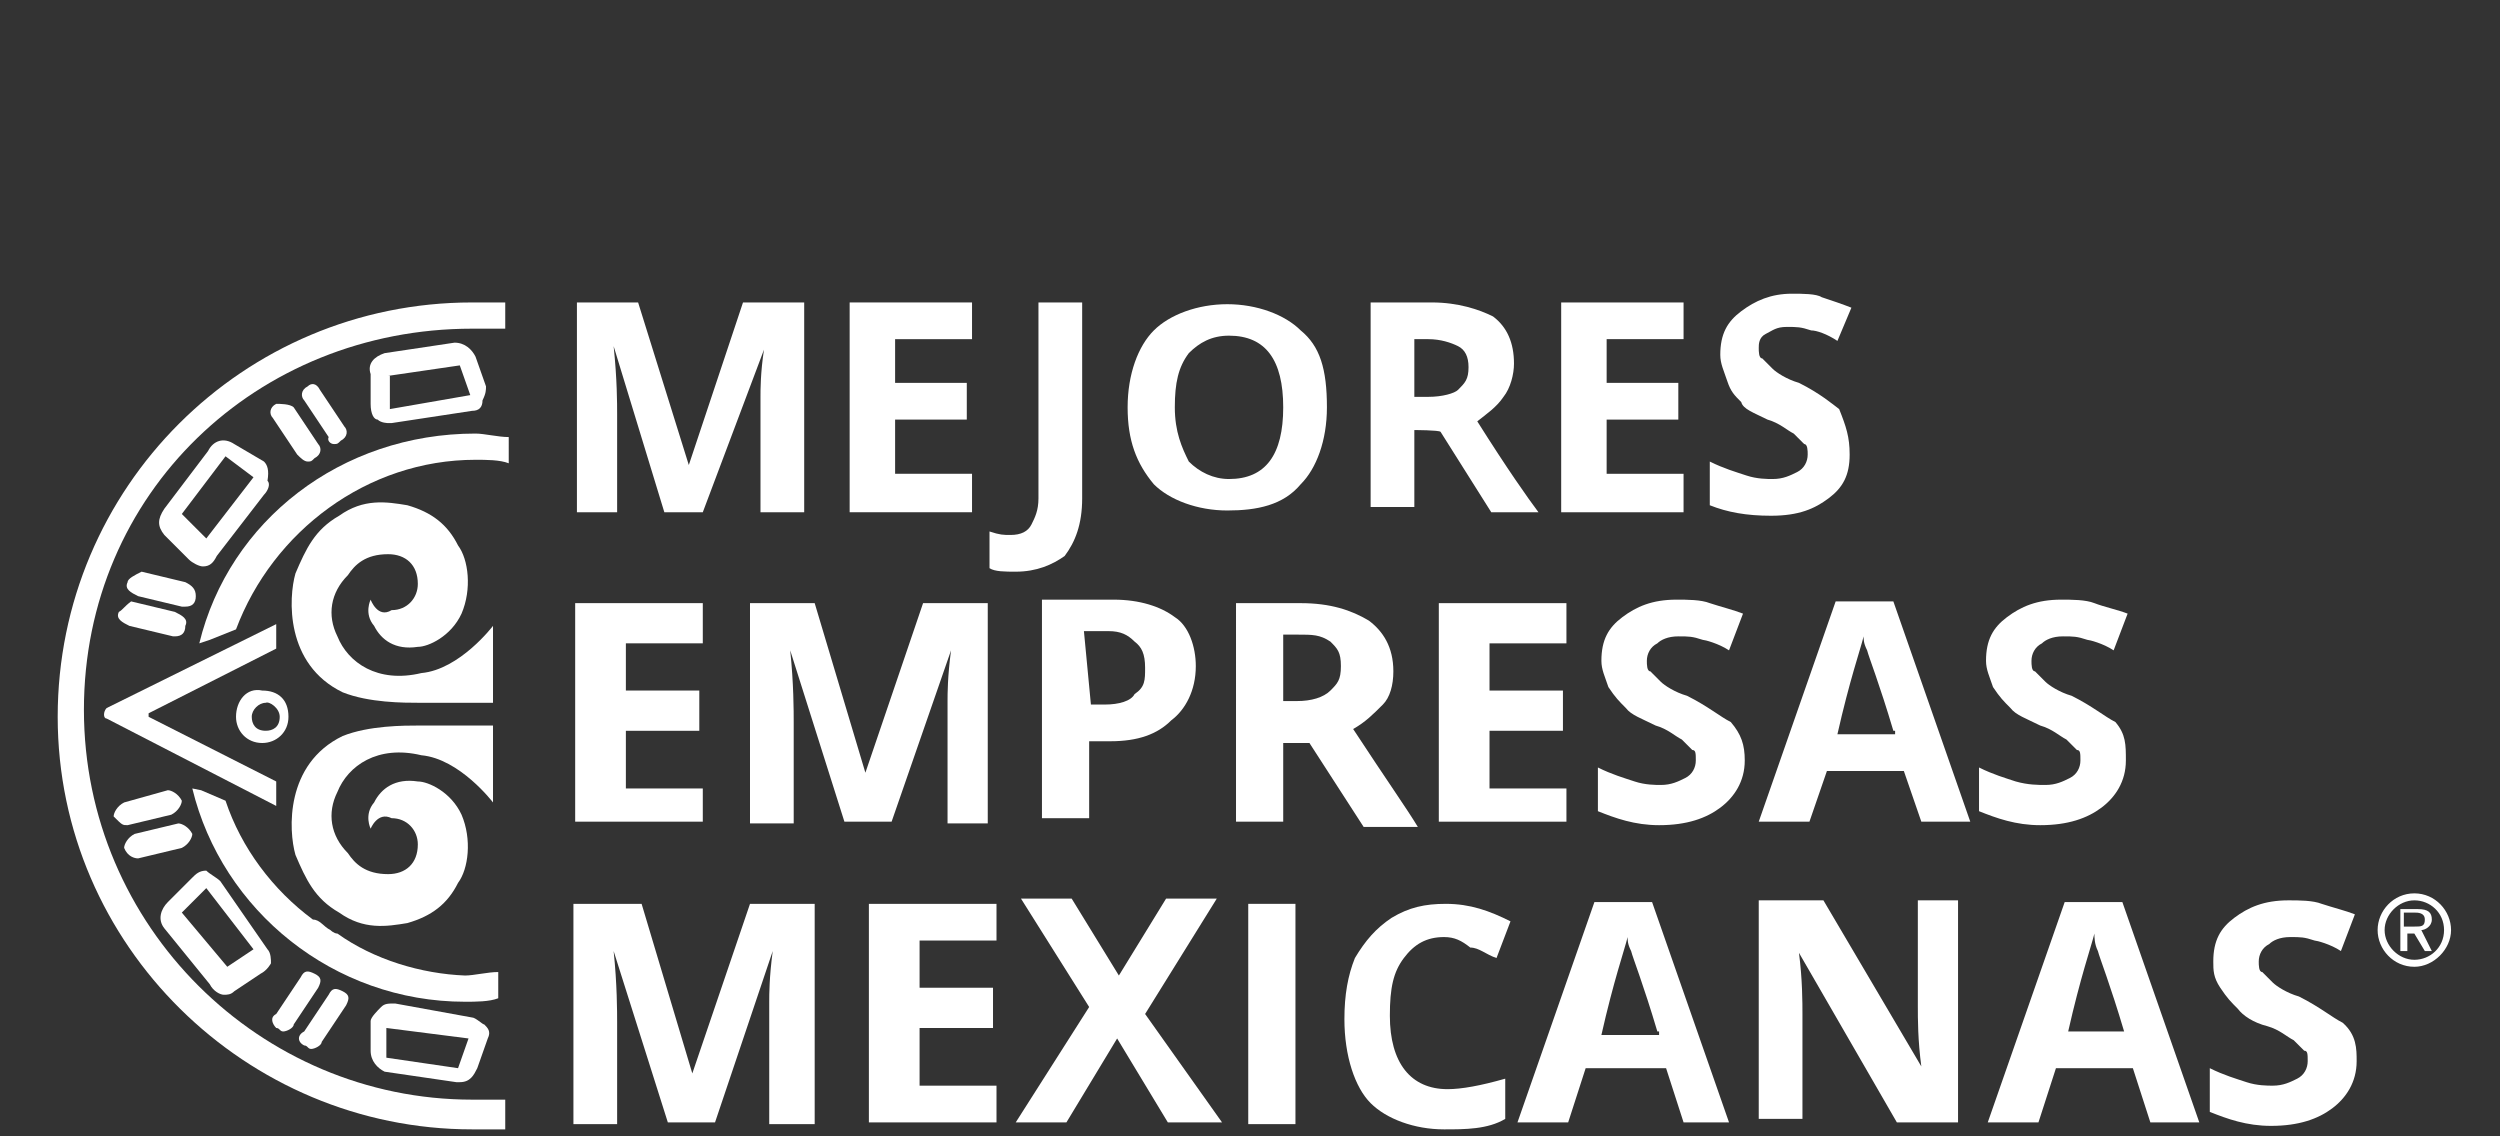
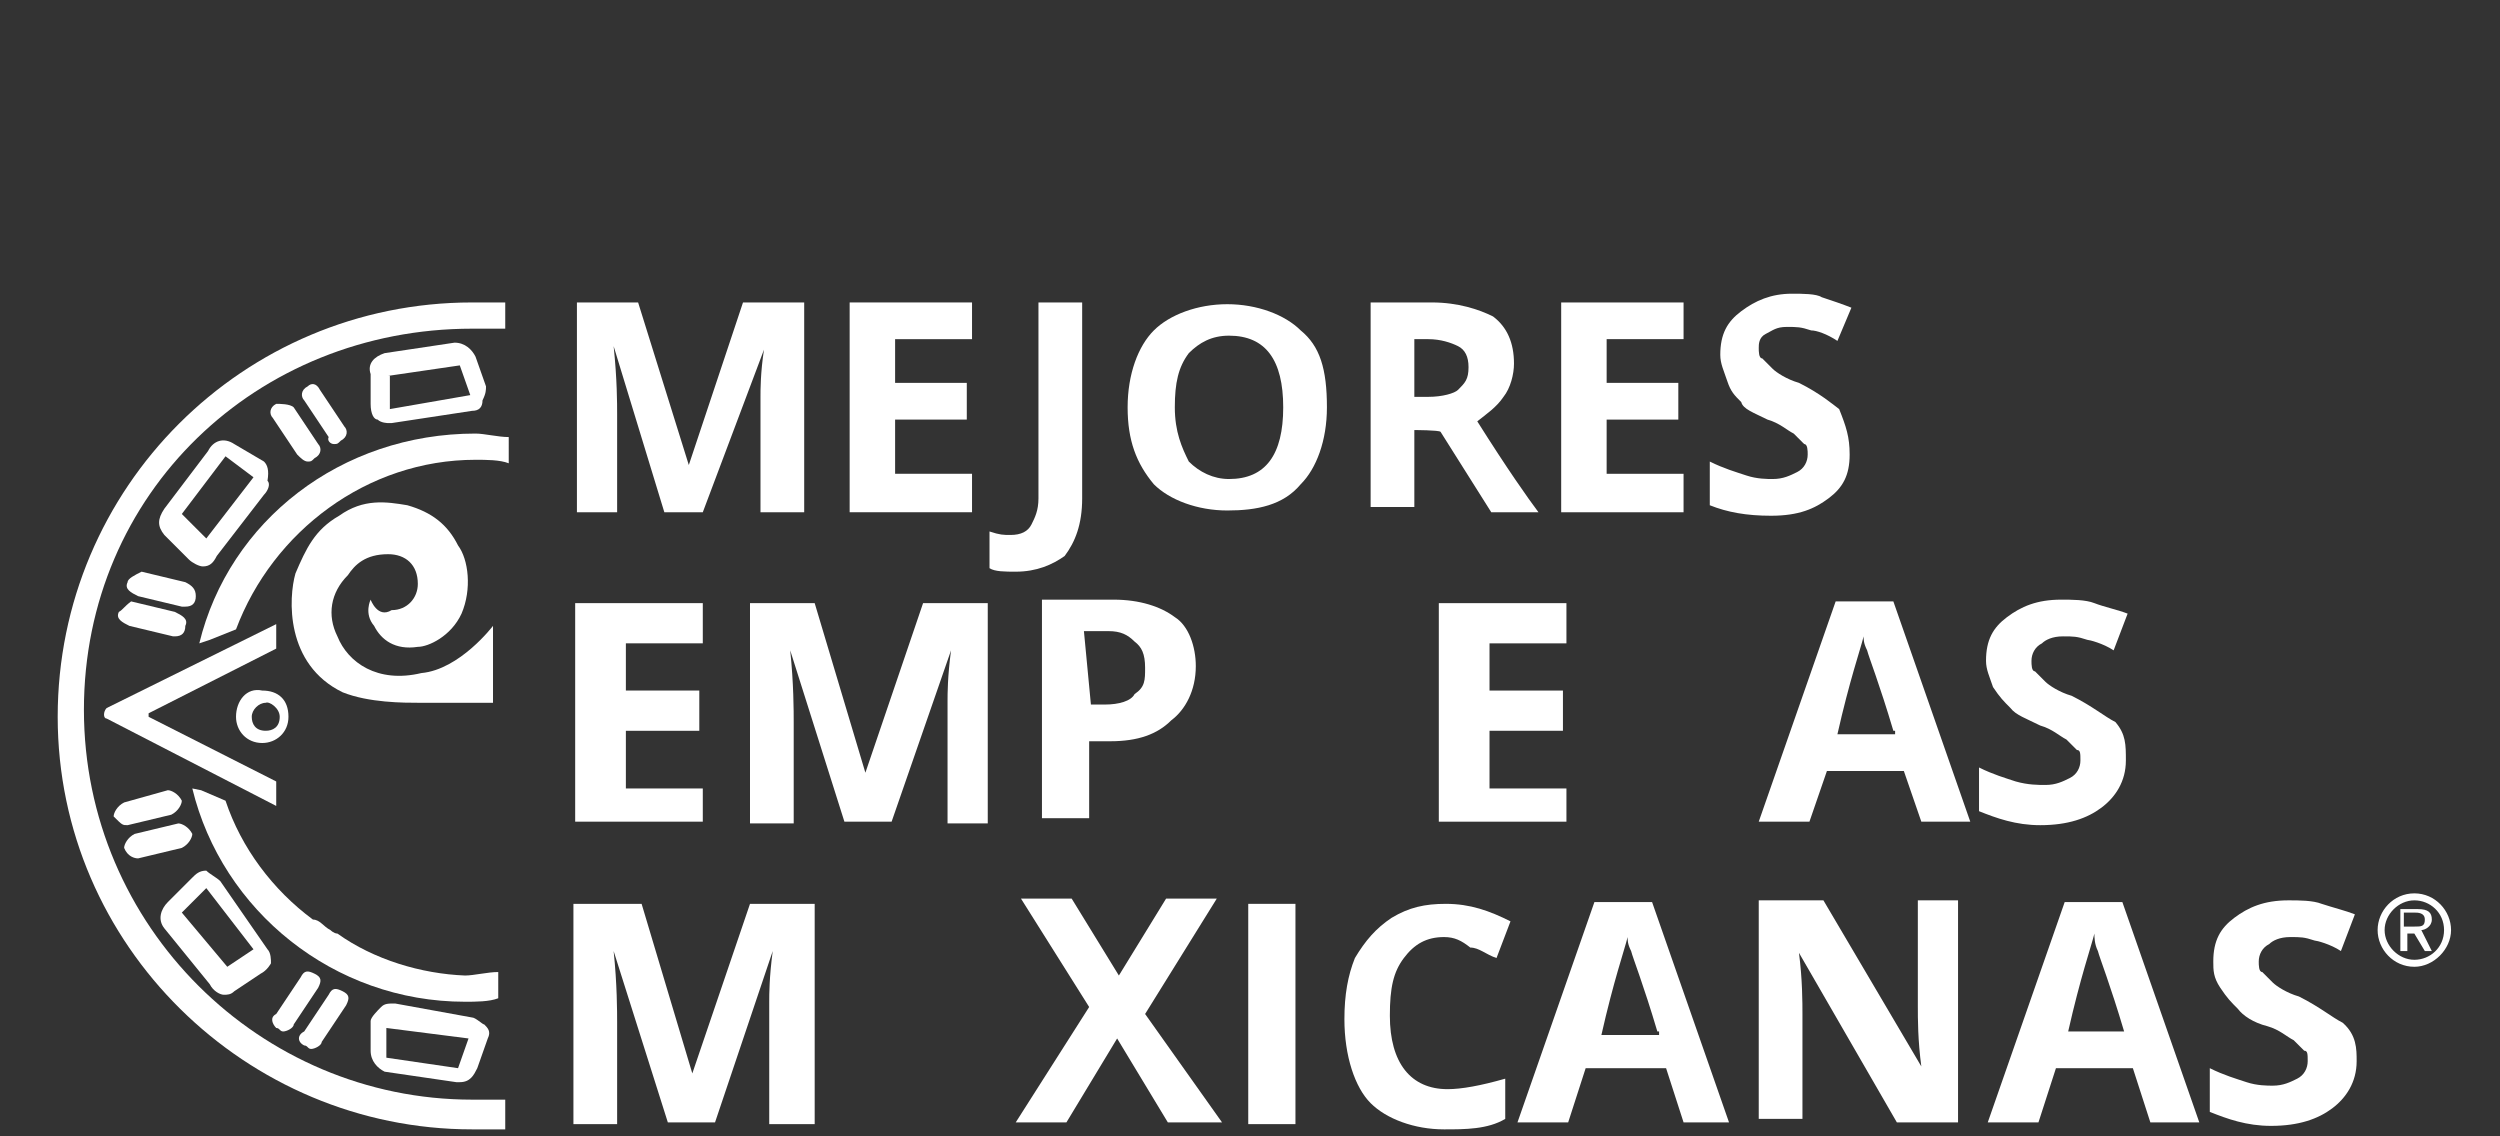
<svg xmlns="http://www.w3.org/2000/svg" version="1.1" id="Capa_1" x="0px" y="0px" viewBox="0 0 143 65" style="enable-background:new 0 0 143 65;" xml:space="preserve">
  <rect x="0" y="0" width="143" height="65" fill="#333333" stroke="none" />
  <style type="text/css">
	.st0{fill:#FFFFFF;}
	.st1{fill-rule:evenodd;clip-rule:evenodd;fill:#FFFFFF;}
</style>
  <g>
    <g>
      <g>
        <g>
          <g>
            <g>
              <path class="st0" d="M28.8,17.3c-0.4,0-0.6,0-1,0C28.2,17.3,28.4,17.3,28.8,17.3L28.8,17.3z" />
              <g>
                <path class="st0" d="M19.3,53.4c-0.2,0-0.4-0.2-0.4-0.2c-0.4-0.2-0.6-0.6-1-0.6c-2.3-1.7-4.1-4.1-5-6.8l-1.4-0.6L11,45.1         c1.7,7,8.1,12.2,15.6,12.2c0.6,0,1.4,0,1.9-0.2v-1.5c-0.6,0-1.4,0.2-1.9,0.2C24.1,55.7,21.4,54.9,19.3,53.4z" />
                <path class="st0" d="M11.4,36.8l0.6-0.2l1.5-0.6c2.1-5.6,7.5-9.7,13.7-9.7c0.6,0,1.4,0,1.9,0.2V25c-0.6,0-1.4-0.2-1.9-0.2         C19.5,24.8,13.1,29.8,11.4,36.8z" />
                <path class="st0" d="M15.8,46.1L15.8,46.1L15.8,46.1v-1.4l0,0L8.5,41v-0.2l7.3-3.7l0,0v-1.4l0,0l0,0l-9.7,4.8         c-0.2,0.2-0.2,0.6,0,0.6L15.8,46.1z" />
                <path class="st0" d="M7.3,47.2L7.3,47.2l2.5-0.6c0.4-0.2,0.6-0.6,0.6-0.8c-0.2-0.4-0.6-0.6-0.8-0.6l-2.5,0.7         c-0.4,0.2-0.6,0.6-0.6,0.8C7,47.2,7,47.2,7.3,47.2z" />
                <path class="st0" d="M7.9,49.1L7.9,49.1l2.5-0.6c0.4-0.2,0.6-0.6,0.6-0.8c-0.2-0.4-0.6-0.6-0.8-0.6l-2.5,0.6         c-0.4,0.2-0.6,0.6-0.6,0.8C7.3,49,7.7,49.1,7.9,49.1z" />
                <path class="st0" d="M12,56.3c0.2,0.4,0.6,0.6,0.8,0.6s0.4,0,0.6-0.2l1.5-1c0.4-0.2,0.6-0.6,0.6-0.6c0-0.2,0-0.6-0.2-0.8         l-2.7-3.9c-0.2-0.2-0.6-0.4-0.8-0.6c-0.4,0-0.6,0.2-0.8,0.4l-1.4,1.4c-0.4,0.4-0.6,1-0.2,1.5L12,56.3z M10.4,52.2l1.4-1.4         l0,0l0,0l0,0l2.7,3.5l0,0l0,0l-1.5,1l0,0L10.4,52.2L10.4,52.2z" />
                <path class="st0" d="M15.8,58.8c0.2,0,0.2,0.2,0.4,0.2s0.6-0.2,0.6-0.4l1.4-2.1c0.2-0.4,0.2-0.6-0.2-0.8         c-0.4-0.2-0.6-0.2-0.8,0.2L15.8,58C15.4,58.2,15.6,58.6,15.8,58.8z" />
                <path class="st0" d="M17.4,59.8c0.2,0,0.2,0.2,0.4,0.2s0.6-0.2,0.6-0.4l1.4-2.1c0.2-0.4,0.2-0.6-0.2-0.8         c-0.4-0.2-0.6-0.2-0.8,0.2L17.4,59C17,59.2,17,59.6,17.4,59.8z" />
                <path class="st0" d="M27,58.2l-4.4-0.8c-0.4,0-0.6,0-0.8,0.2c-0.2,0.2-0.6,0.6-0.6,0.8v1.7c0,0.6,0.4,1,0.8,1.2l4.1,0.6h0.2         c0.6,0,0.8-0.4,1-0.8l0.6-1.7c0.2-0.4,0-0.6-0.2-0.8C27.6,58.6,27.2,58.2,27,58.2z M26.8,59.4l-0.6,1.7l0,0l-4.1-0.6l0,0         v-1.7l0,0l0,0l0,0L26.8,59.4C26.8,59.2,26.8,59.2,26.8,59.4L26.8,59.4z" />
                <path class="st0" d="M6.8,35c-0.2,0.4,0.2,0.6,0.6,0.8l2.5,0.6H10c0.4,0,0.6-0.2,0.6-0.6c0.2-0.4-0.2-0.6-0.6-0.8l-2.5-0.6         C7.1,34.7,7,34.9,6.8,35z" />
                <path class="st0" d="M7.3,33.3c-0.2,0.4,0.2,0.6,0.6,0.8l2.5,0.6h0.2c0.4,0,0.6-0.2,0.6-0.6c0-0.4-0.2-0.6-0.6-0.8l-2.5-0.6         C7.7,32.9,7.3,33.1,7.3,33.3z" />
                <path class="st0" d="M15.1,26.4l-1.7-1c-0.6-0.4-1.2-0.2-1.5,0.4l-2.5,3.3c-0.4,0.6-0.4,1,0,1.5l1.4,1.4         c0.2,0.2,0.6,0.4,0.8,0.4l0,0c0.4,0,0.6-0.2,0.8-0.6l2.7-3.5c0.2-0.2,0.4-0.6,0.2-0.8C15.4,26.9,15.3,26.6,15.1,26.4z          M14.5,27.3l-2.7,3.5l0,0l0,0l-1.4-1.4l0,0l2.5-3.3l0,0l0,0L14.5,27.3L14.5,27.3L14.5,27.3z" />
                <path class="st0" d="M15.8,23.1c-0.4,0.2-0.4,0.6-0.2,0.8L17,26c0.2,0.2,0.4,0.4,0.6,0.4s0.2,0,0.4-0.2         c0.4-0.2,0.4-0.6,0.2-0.8l-1.4-2.1C16.6,23.1,16,23.1,15.8,23.1z" />
                <path class="st0" d="M19.1,25.4c0.2,0,0.2,0,0.4-0.2c0.4-0.2,0.4-0.6,0.2-0.8l-1.4-2.1c-0.2-0.4-0.5-0.4-0.7-0.2         c-0.4,0.2-0.4,0.6-0.2,0.8l1.4,2.1C18.7,25.2,18.9,25.4,19.1,25.4z" />
                <path class="st0" d="M21.6,24c0.2,0.2,0.6,0.2,0.6,0.2h0.2l4.6-0.7c0.4,0,0.6-0.2,0.6-0.6c0.2-0.4,0.2-0.6,0.2-0.8l-0.6-1.7         C27,20,26.6,19.6,26,19.6l-4,0.6c-0.6,0.2-1,0.6-0.8,1.2v1.7C21.2,23.7,21.4,24,21.6,24z M22.2,21.5l4.1-0.6l0,0l0,0l0.6,1.7         l0,0l0,0l-4.6,0.8l0,0l0,0v-1.9H22.2z" />
                <path class="st0" d="M27,17.3C13.9,17.3,3.3,27.9,3.3,41S14.1,64.6,27,64.6c0.6,0,1.4,0,1.9,0v-0.2v-0.2v-1.3         c-0.6,0-1.4,0-1.9,0C14.9,62.9,4.8,53,4.8,40.6S14.7,18.8,27,18.8c0.6,0,1.4,0,1.9,0v-1.3l0,0v-0.2         C28.2,17.3,27.4,17.3,27,17.3z" />
                <path class="st0" d="M13.5,41c0,0.8,0.6,1.5,1.5,1.5c0.8,0,1.5-0.6,1.5-1.5c0-1-0.6-1.5-1.5-1.5C14.1,39.3,13.5,40.1,13.5,41         z M16,41c0,0.6-0.4,0.8-0.8,0.8c-0.6,0-0.8-0.4-0.8-0.8c0-0.4,0.4-0.8,0.8-0.8C15.4,40.1,16,40.5,16,41z" />
-                 <path class="st1" d="M21.2,47.4c0,0-0.4-0.8,0.2-1.5c0.4-0.8,1.2-1.4,2.5-1.2c0.6,0,1.9,0.6,2.5,1.9c0.6,1.4,0.4,3.1-0.2,3.9         c-0.6,1.2-1.5,1.9-2.9,2.3c-1.2,0.2-2.5,0.4-3.9-0.6c-1.4-0.8-1.9-1.9-2.5-3.3c-0.4-1.4-0.6-5.2,2.7-6.8         c1.5-0.6,3.5-0.6,4.4-0.6h4.2v4.4c0,0-1.9-2.5-4.1-2.7c-2.5-0.6-4.2,0.6-4.8,2.1c-0.6,1.2-0.4,2.5,0.6,3.5         c0.4,0.6,1,1.2,2.3,1.2c1,0,1.7-0.6,1.7-1.7c0-0.8-0.6-1.5-1.5-1.5C21.6,46.4,21.2,47.4,21.2,47.4" />
                <path class="st1" d="M21.2,34.3c0,0-0.4,0.8,0.2,1.5c0.4,0.8,1.2,1.4,2.5,1.2c0.6,0,1.9-0.6,2.5-1.9c0.6-1.4,0.4-3.1-0.2-3.9         c-0.6-1.2-1.5-1.9-2.9-2.3c-1.2-0.2-2.5-0.4-3.9,0.6c-1.4,0.8-1.9,1.9-2.5,3.3c-0.4,1.4-0.6,5.2,2.7,6.8         c1.5,0.6,3.5,0.6,4.4,0.6h4.2v-4.4c0,0-1.9,2.5-4.1,2.7c-2.5,0.6-4.2-0.6-4.8-2.1c-0.6-1.2-0.4-2.5,0.6-3.5         c0.4-0.6,1-1.2,2.3-1.2c1,0,1.7,0.6,1.7,1.7c0,0.8-0.6,1.5-1.5,1.5C21.6,35.4,21.2,34.3,21.2,34.3" />
              </g>
            </g>
          </g>
        </g>
      </g>
      <g>
        <g>
          <g>
            <path class="st0" d="M38,29.3l-2.9-9.5l0,0c0.2,1.9,0.2,3.3,0.2,3.9v5.6H33v-12h3.5l2.9,9.3l0,0l3.1-9.3H46v12h-2.5v-5.6       c0-0.4,0-0.6,0-1s0-1.4,0.2-2.7l0,0l-3.5,9.3L38,29.3L38,29.3z" />
            <path class="st0" d="M55.6,29.3h-7v-12h7v2.1h-4.4v2.5h4.1V24h-4.1v3.1h4.4V29.3z" />
            <path class="st0" d="M58.1,32.7c-0.6,0-1.2,0-1.5-0.2v-2.1c0.6,0.2,0.8,0.2,1.2,0.2c0.6,0,1-0.2,1.2-0.6       c0.2-0.4,0.4-0.8,0.4-1.5V17.3h2.5v11.2c0,1.5-0.4,2.5-1,3.3C60.2,32.3,59.3,32.7,58.1,32.7z" />
            <path class="st0" d="M75.9,23.3c0,1.9-0.6,3.5-1.5,4.4c-1,1.2-2.5,1.5-4.2,1.5s-3.3-0.6-4.2-1.5c-1-1.2-1.5-2.5-1.5-4.4       s0.6-3.5,1.5-4.4c0.9-0.9,2.5-1.5,4.2-1.5s3.3,0.6,4.2,1.5C75.5,19.8,75.9,21.1,75.9,23.3z M67.2,23.3c0,1.4,0.4,2.3,0.8,3.1       c0.6,0.6,1.4,1,2.3,1c2.1,0,3.1-1.4,3.1-4.1s-1-4.1-3.1-4.1c-1,0-1.7,0.4-2.3,1C67.4,21,67.2,21.9,67.2,23.3z" />
            <path class="st0" d="M80.9,24.6V29h-2.5V17.3h3.5c1.5,0,2.7,0.4,3.5,0.8c0.8,0.6,1.2,1.5,1.2,2.7c0,0.6-0.2,1.4-0.6,1.9       c-0.4,0.6-1,1-1.5,1.4c1.7,2.7,2.9,4.4,3.5,5.2h-2.7l-2.9-4.6C82.3,24.6,80.9,24.6,80.9,24.6z M80.9,22.7h0.8       c0.8,0,1.5-0.2,1.7-0.4c0.4-0.4,0.6-0.6,0.6-1.3c0-0.6-0.2-1-0.6-1.2c-0.4-0.2-1-0.4-1.7-0.4h-0.8V22.7z" />
            <path class="st0" d="M96.3,29.3h-7v-12h7v2.1h-4.4v2.5H96V24h-4.1v3.1h4.4V29.3z" />
            <path class="st0" d="M105.8,26c0,1.2-0.4,1.9-1.2,2.5c-0.8,0.6-1.7,1-3.3,1c-1.4,0-2.5-0.2-3.5-0.6v-2.5       c0.8,0.4,1.5,0.6,2.1,0.8s1.2,0.2,1.5,0.2c0.6,0,1-0.2,1.4-0.4c0.4-0.2,0.6-0.6,0.6-1c0-0.2,0-0.6-0.2-0.6       c-0.2-0.2-0.4-0.4-0.6-0.6c-0.4-0.2-0.8-0.6-1.5-0.8c-0.8-0.4-1.4-0.6-1.5-1c-0.4-0.4-0.6-0.6-0.8-1.2c-0.2-0.6-0.4-1-0.4-1.5       c0-1.2,0.4-1.9,1.2-2.5c0.8-0.6,1.7-1,2.9-1c0.6,0,1.4,0,1.7,0.2c0.6,0.2,1.2,0.4,1.7,0.6l-0.8,1.9c-0.6-0.4-1.2-0.6-1.5-0.6       c-0.6-0.2-0.8-0.2-1.4-0.2s-0.8,0.2-1.2,0.4c-0.4,0.2-0.4,0.6-0.4,0.8c0,0.2,0,0.6,0.2,0.6c0.2,0.2,0.4,0.4,0.6,0.6       c0.2,0.2,0.8,0.6,1.5,0.8c1.2,0.6,1.9,1.2,2.3,1.5C105.6,24.4,105.8,25,105.8,26z" />
            <g>
              <g>
                <path class="st0" d="M40.2,47h-7.3V34.5h7.3v2.3h-4.4v2.7H40v2.3h-4.2v3.3h4.4V47L40.2,47z" />
              </g>
            </g>
            <path class="st0" d="M48.3,47l-3.1-9.8l0,0c0.2,1.9,0.2,3.5,0.2,4.1v5.8h-2.5V34.5h3.7l2.9,9.7l0,0l3.3-9.7h3.7v12.6h-2.3v-6       c0-0.4,0-0.6,0-1c0-0.4,0-1.4,0.2-2.9l0,0L51,47H48.3z" />
            <path class="st0" d="M68.4,38.1c0,1.4-0.6,2.5-1.4,3.1c-0.8,0.8-1.9,1.2-3.5,1.2h-1.2v4.4h-2.7V34.3h4.1c1.5,0,2.7,0.4,3.5,1       C68,35.8,68.4,37,68.4,38.1z M62.4,40.3h0.8c0.8,0,1.5-0.2,1.7-0.6c0.6-0.4,0.6-0.8,0.6-1.5c0-0.8-0.2-1.2-0.6-1.5       c-0.4-0.4-0.8-0.6-1.5-0.6H62L62.4,40.3L62.4,40.3z" />
-             <path class="st0" d="M73.4,42.2V47h-2.7V34.5h3.7c1.7,0,2.9,0.4,3.9,1c0.8,0.6,1.4,1.5,1.4,2.9c0,0.8-0.2,1.5-0.6,1.9       c-0.6,0.6-1,1-1.7,1.4c1.9,2.9,3.1,4.6,3.7,5.6H78l-3.1-4.8h-1.5V42.2z M73.4,40.1h0.8c0.8,0,1.5-0.2,1.9-0.6       c0.4-0.4,0.6-0.6,0.6-1.4s-0.2-1-0.6-1.4c-0.6-0.4-1-0.4-1.9-0.4h-0.8V40.1L73.4,40.1z" />
            <path class="st0" d="M89.6,47h-7.3V34.5h7.3v2.3h-4.4v2.7h4.2v2.3h-4.2v3.3h4.4V47z" />
-             <path class="st0" d="M99.8,43.5c0,1.2-0.6,2.1-1.4,2.7c-0.8,0.6-1.9,1-3.5,1c-1.4,0-2.5-0.4-3.5-0.8v-2.5       c0.8,0.4,1.5,0.6,2.1,0.8s1.2,0.2,1.5,0.2c0.6,0,1-0.2,1.4-0.4c0.4-0.2,0.6-0.6,0.6-1c0-0.4,0-0.6-0.2-0.6       c-0.2-0.2-0.4-0.4-0.6-0.6c-0.4-0.2-0.8-0.6-1.5-0.8c-0.8-0.4-1.4-0.6-1.7-1c-0.4-0.4-0.6-0.6-1-1.2c-0.2-0.6-0.4-1-0.4-1.5       c0-1.2,0.4-1.9,1.2-2.5c0.8-0.6,1.7-1,3.1-1c0.6,0,1.4,0,1.9,0.2c0.6,0.2,1.4,0.4,1.9,0.6l-0.8,2.1c-0.6-0.4-1.4-0.6-1.5-0.6       c-0.6-0.2-0.8-0.2-1.4-0.2s-1,0.2-1.2,0.4c-0.4,0.2-0.6,0.6-0.6,1c0,0.2,0,0.6,0.2,0.6c0.2,0.2,0.4,0.4,0.6,0.6       s0.8,0.6,1.5,0.8c1.2,0.6,1.9,1.2,2.5,1.5C99.6,42,99.8,42.6,99.8,43.5z" />
            <path class="st0" d="M109.9,47l-1-2.9h-4.4l-1,2.9h-2.9l4.4-12.6h3.3l4.4,12.6H109.9z M108.3,41.8c-0.8-2.7-1.4-4.2-1.5-4.6       c-0.2-0.4-0.2-0.6-0.2-0.8c-0.2,0.8-0.8,2.5-1.5,5.6h3.3v-0.2H108.3z" />
            <path class="st0" d="M121.6,43.5c0,1.2-0.6,2.1-1.4,2.7c-0.8,0.6-1.9,1-3.5,1c-1.4,0-2.5-0.4-3.5-0.8v-2.5       c0.8,0.4,1.5,0.6,2.1,0.8c0.7,0.2,1.3,0.2,1.7,0.2c0.6,0,1-0.2,1.4-0.4c0.4-0.2,0.6-0.6,0.6-1c0-0.4,0-0.6-0.2-0.6       c-0.2-0.2-0.4-0.4-0.6-0.6c-0.4-0.2-0.8-0.6-1.5-0.8c-0.8-0.4-1.4-0.6-1.7-1c-0.4-0.4-0.6-0.6-1-1.2c-0.2-0.6-0.4-1-0.4-1.5       c0-1.2,0.4-1.9,1.2-2.5c0.8-0.6,1.7-1,3.1-1c0.6,0,1.4,0,1.9,0.2s1.4,0.4,1.9,0.6l-0.8,2.1c-0.6-0.4-1.4-0.6-1.5-0.6       c-0.6-0.2-0.8-0.2-1.4-0.2s-1,0.2-1.2,0.4c-0.4,0.2-0.6,0.6-0.6,1c0,0.2,0,0.6,0.2,0.6c0.2,0.2,0.4,0.4,0.6,0.6       s0.8,0.6,1.5,0.8c1.2,0.6,1.9,1.2,2.5,1.5C121.6,42,121.6,42.6,121.6,43.5z" />
            <path class="st0" d="M38.2,64.2l-3.1-9.8l0,0c0.2,1.9,0.2,3.5,0.2,4.1v5.8h-2.5V51.7h3.9l2.9,9.7l0,0l3.3-9.7h3.7v12.6H44v-6       c0-0.4,0-0.6,0-1s0-1.4,0.2-2.9l0,0l-3.3,9.8H38.2z" />
-             <path class="st0" d="M57,64.2h-7.3V51.7H57v2.1h-4.4v2.7h4.2v2.3h-4.2v3.3H57V64.2z" />
            <path class="st0" d="M69.9,64.2h-3.1l-2.9-4.8L61,64.2h-2.9l4.2-6.6l-3.9-6.2h2.9l2.7,4.4l2.7-4.4h2.9L65.5,58L69.9,64.2z" />
            <path class="st0" d="M71.4,64.2V51.7h2.7v12.6h-2.7V64.2z" />
            <path class="st0" d="M82.6,53.6c-1,0-1.7,0.4-2.3,1.2c-0.6,0.8-0.8,1.7-0.8,3.3c0,2.7,1.2,4.2,3.3,4.2c0.8,0,1.9-0.2,3.3-0.6       V64c-1,0.6-2.3,0.6-3.5,0.6c-1.7,0-3.3-0.6-4.2-1.5c-0.9-0.9-1.5-2.7-1.5-4.8c0-1.4,0.2-2.5,0.6-3.5c0.6-1,1.2-1.7,2.1-2.3       c1-0.6,1.9-0.8,3.1-0.8c1.4,0,2.5,0.4,3.7,1l-0.8,2.1c-0.6-0.2-1-0.6-1.5-0.6C83.6,53.8,83.2,53.6,82.6,53.6z" />
            <path class="st0" d="M96.3,64.2l-1-3.1h-4.6l-1,3.1h-2.9l4.4-12.6h3.3l4.4,12.6C98.9,64.2,96.3,64.2,96.3,64.2z M94.8,59       c-0.8-2.7-1.4-4.2-1.5-4.6c-0.2-0.4-0.2-0.6-0.2-0.8c-0.2,0.8-0.8,2.5-1.5,5.6h3.3V59H94.8z" />
            <path class="st0" d="M112,64.2h-3.5l-5.6-9.7l0,0c0.2,1.5,0.2,2.9,0.2,3.5v6h-2.5V51.5h3.7l5.6,9.5l0,0       c-0.2-1.5-0.2-2.7-0.2-3.5v-6h2.3V64.2z" />
            <path class="st0" d="M123,64.2l-1-3.1h-4.4l-1,3.1h-2.9l4.4-12.6h3.3l4.4,12.6C125.8,64.2,123,64.2,123,64.2z M121.5,59       c-0.8-2.7-1.4-4.2-1.5-4.6c-0.2-0.4-0.2-0.8-0.2-1c-0.2,0.8-0.8,2.5-1.5,5.6H121.5z" />
            <path class="st0" d="M134.8,60.7c0,1.2-0.6,2.1-1.4,2.7c-0.8,0.6-1.9,1-3.5,1c-1.4,0-2.5-0.4-3.5-0.8v-2.5       c0.8,0.4,1.5,0.6,2.1,0.8s1.2,0.2,1.5,0.2c0.6,0,1-0.2,1.4-0.4s0.6-0.6,0.6-1s0-0.6-0.2-0.6c-0.2-0.2-0.4-0.4-0.6-0.6       c-0.4-0.2-0.8-0.6-1.5-0.8c-0.8-0.2-1.4-0.6-1.7-1c-0.4-0.4-0.6-0.6-1-1.2c-0.4-0.6-0.4-1-0.4-1.5c0-1.2,0.4-1.9,1.2-2.5       s1.7-1,3.1-1c0.6,0,1.4,0,1.9,0.2c0.6,0.2,1.4,0.4,1.9,0.6l-0.8,2.1c-0.6-0.4-1.4-0.6-1.5-0.6c-0.6-0.2-0.8-0.2-1.4-0.2       s-1,0.2-1.2,0.4c-0.4,0.2-0.6,0.6-0.6,1c0,0.2,0,0.6,0.2,0.6c0.2,0.2,0.4,0.4,0.6,0.6s0.8,0.6,1.5,0.8c1.2,0.6,1.9,1.2,2.5,1.5       C134.8,59.2,134.8,60,134.8,60.7z" />
          </g>
        </g>
      </g>
      <g>
        <path class="st0" d="M138.1,51.1c1.2,0,2.1,1,2.1,2.1s-1,2.1-2.1,2.1c-1.2,0-2.1-1-2.1-2.1S136.9,51.1,138.1,51.1z M139.8,53.2     c0-1-0.8-1.7-1.7-1.7s-1.7,0.8-1.7,1.7s0.8,1.7,1.7,1.7S139.8,54.2,139.8,53.2z M137.3,52h1c0.6,0,0.8,0.2,0.8,0.6     c0,0.4-0.4,0.6-0.6,0.6l0.6,1.2h-0.4l-0.6-1h-0.4v1h-0.4L137.3,52L137.3,52z M138.1,53c0.4,0,0.6,0,0.6-0.4s-0.4-0.4-0.6-0.4     h-0.6V53L138.1,53L138.1,53z" />
      </g>
    </g>
  </g>
</svg>